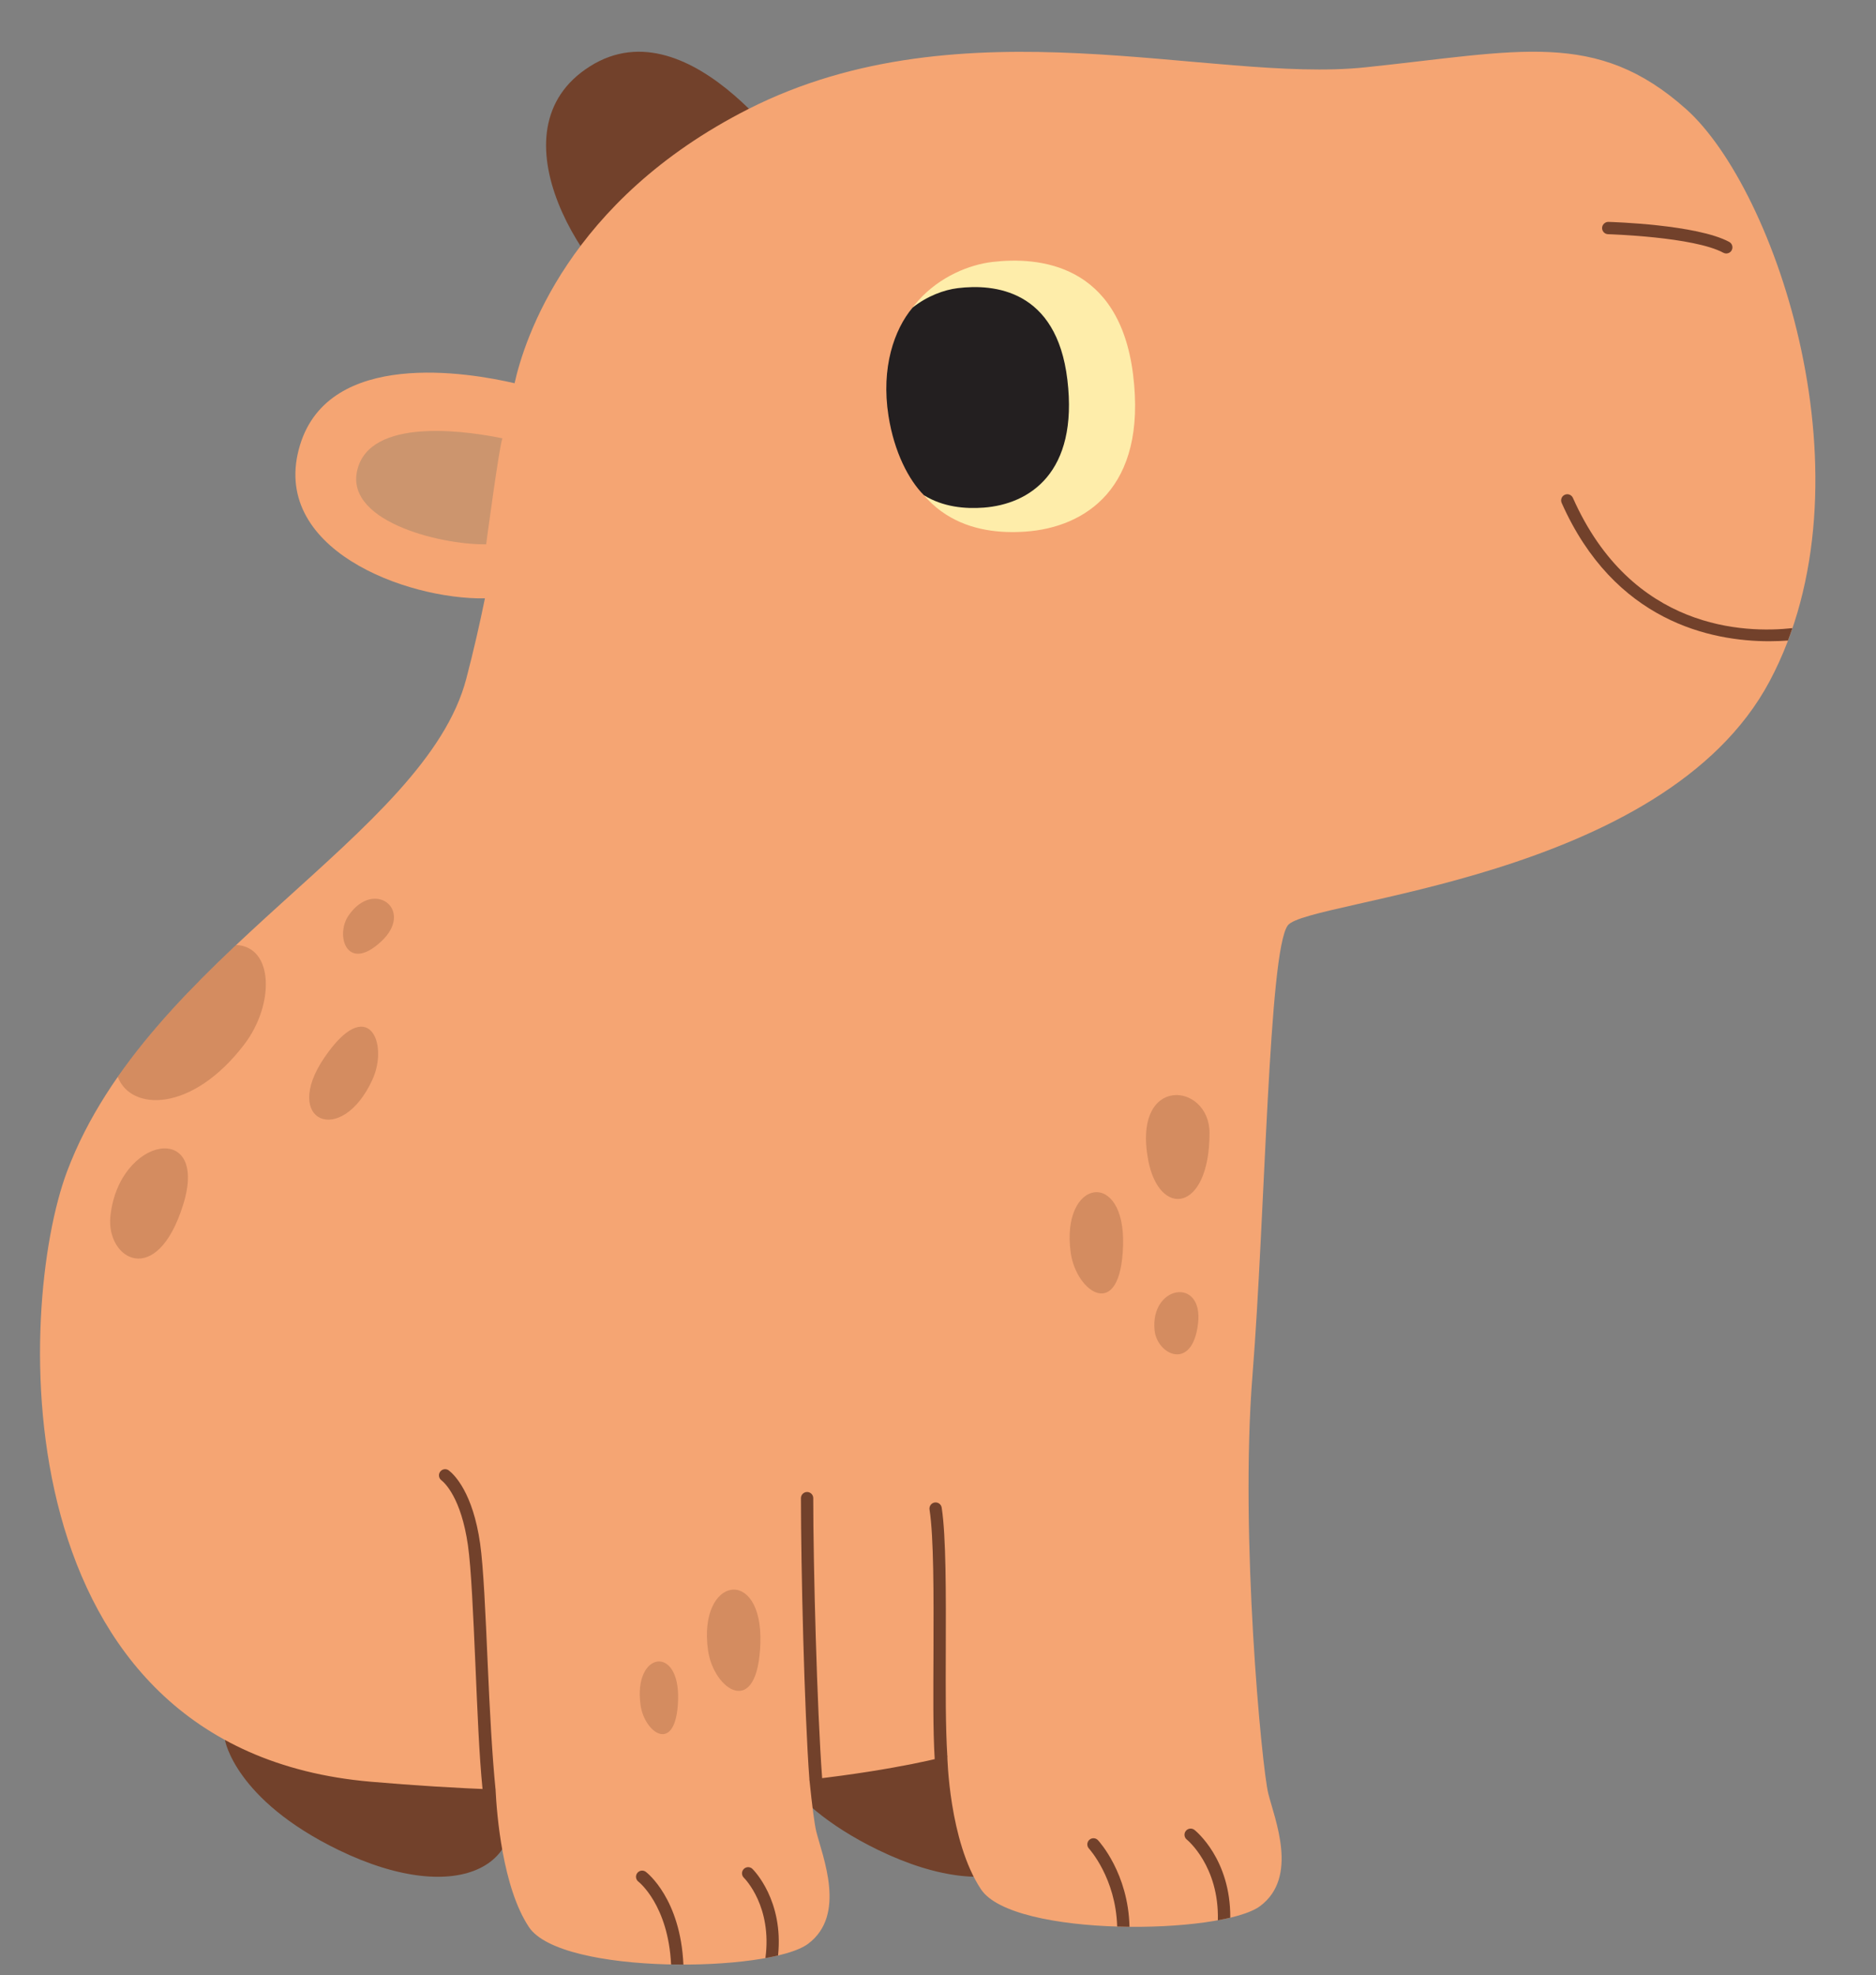
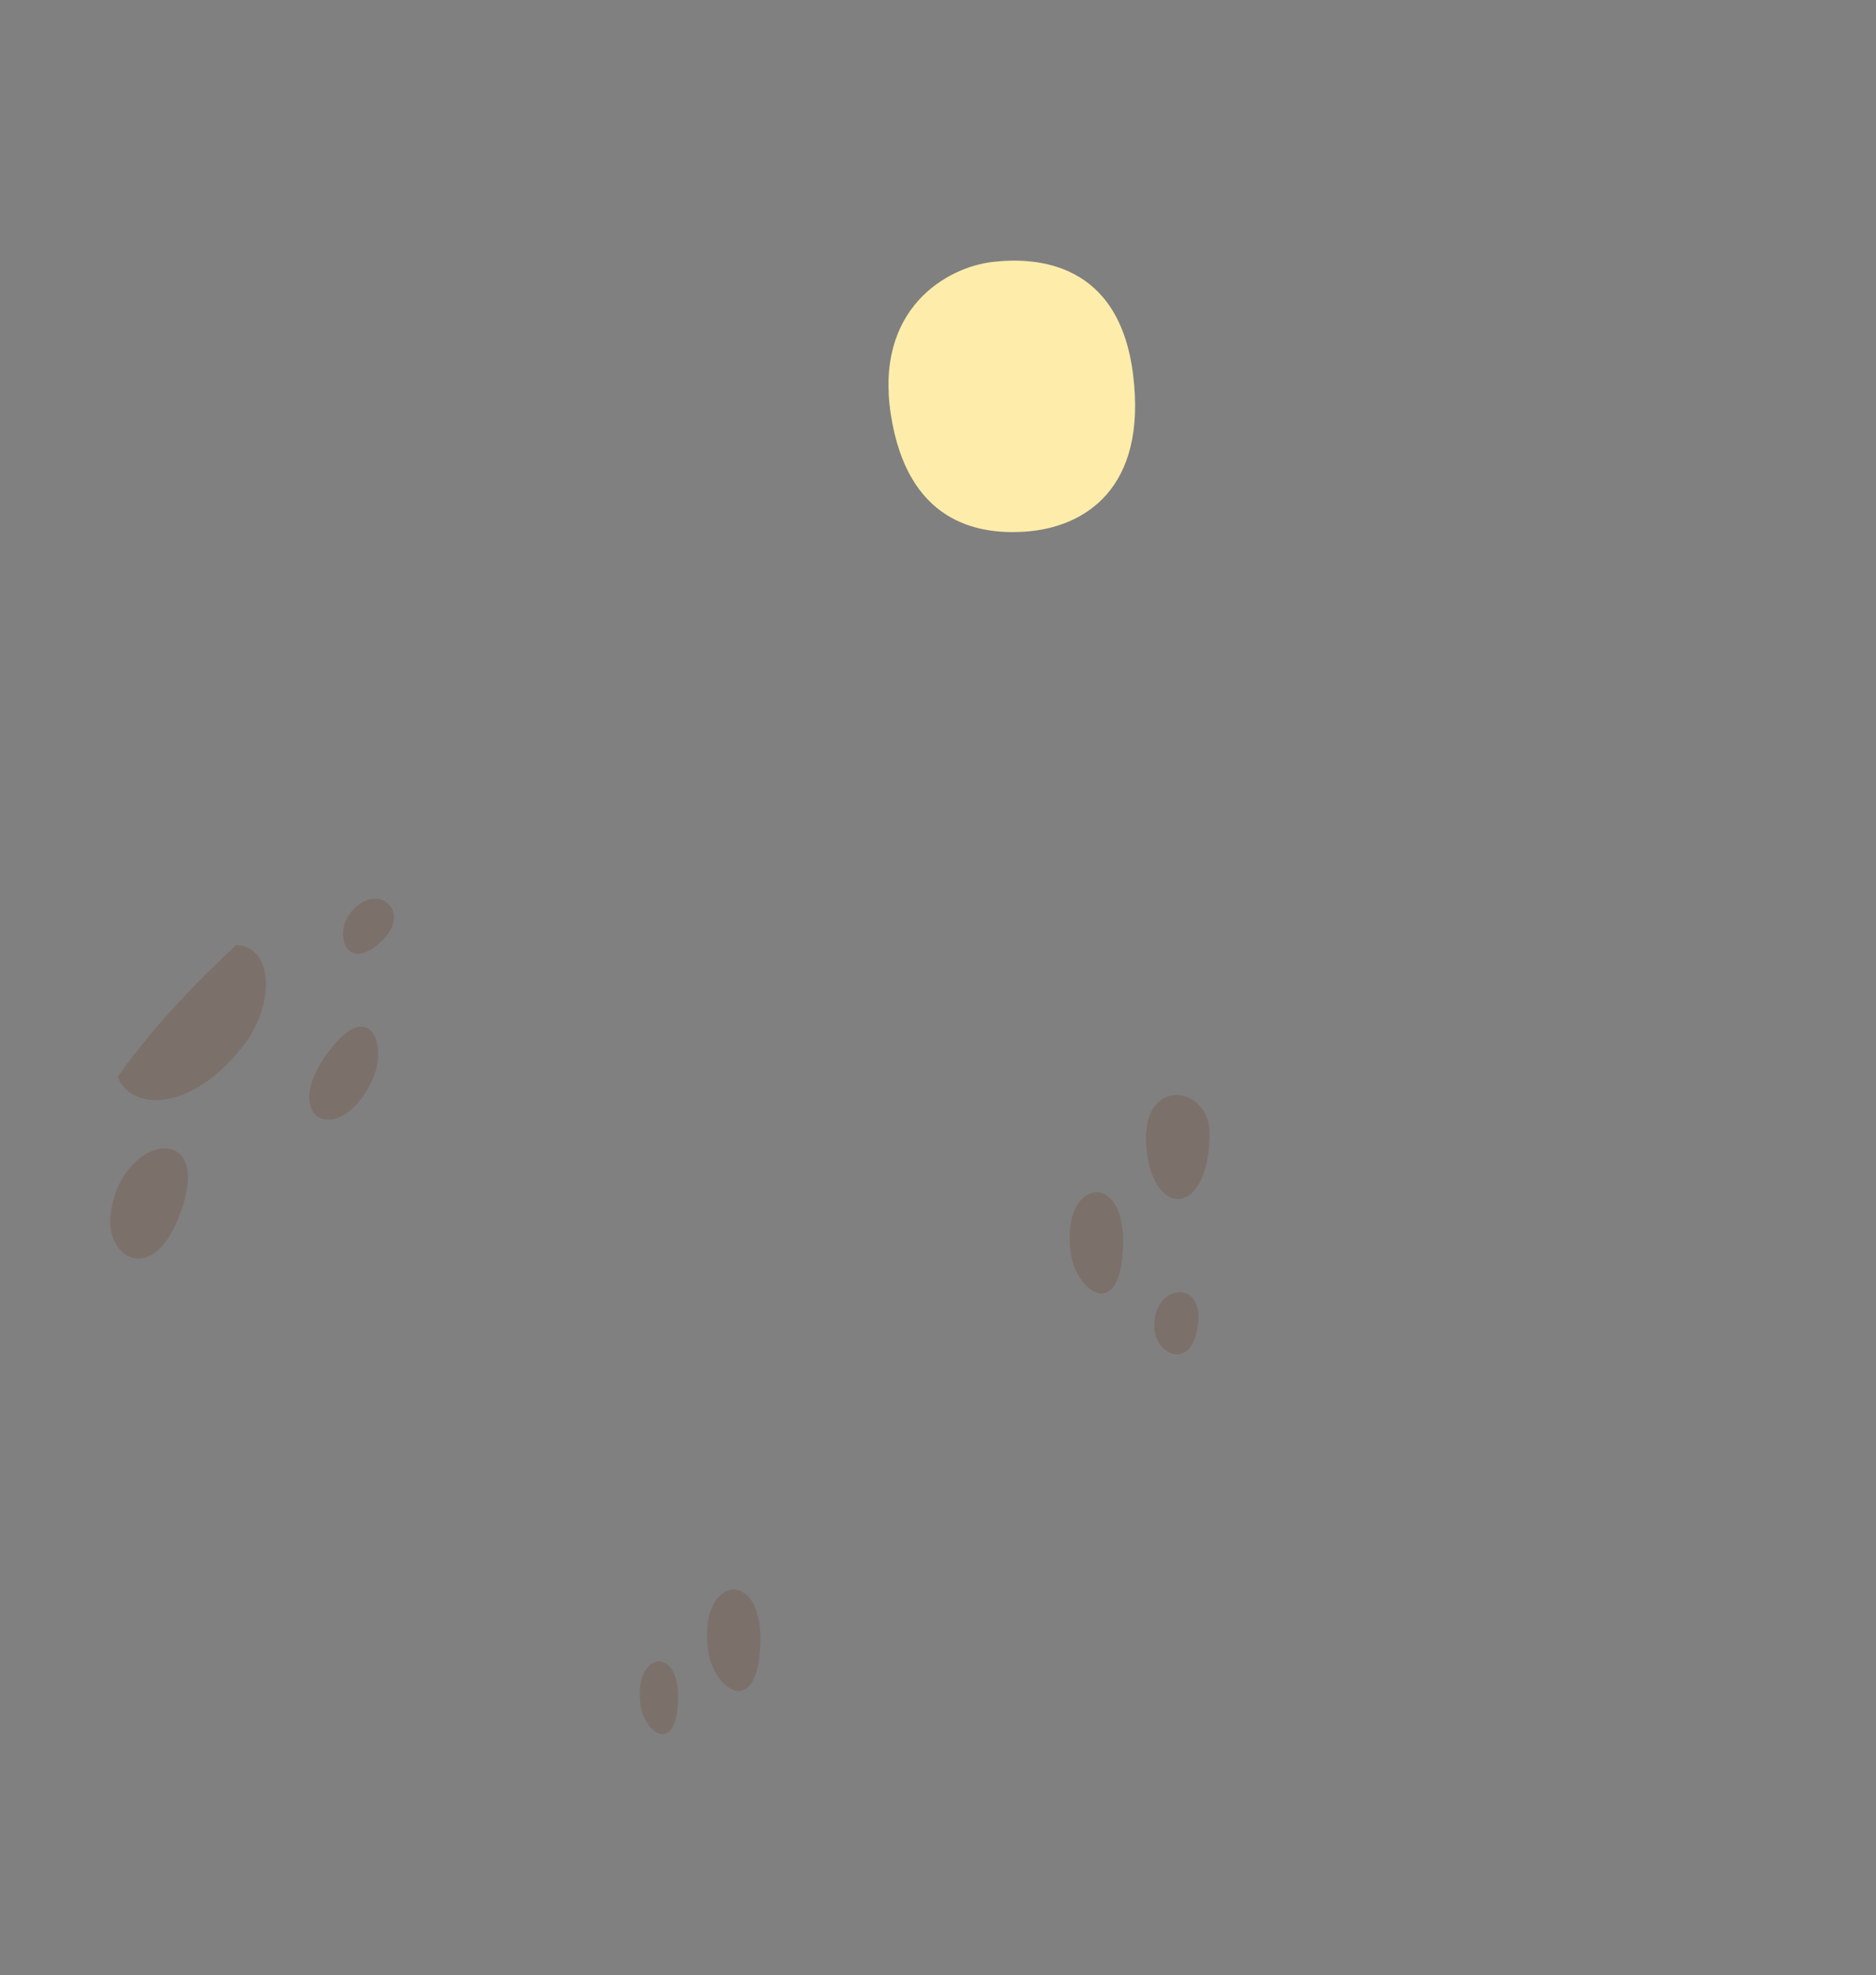
<svg xmlns="http://www.w3.org/2000/svg" fill="#000000" height="320.7" preserveAspectRatio="xMidYMid meet" version="1" viewBox="-6.5 -8.4 304.7 320.7" width="304.7" zoomAndPan="magnify">
  <rect x="-6.5" y="-8.4" width="304.7" height="320.7" fill="#808080" stroke="none" />
  <g id="change1_1">
-     <path d="M98.99,43.083c-10.026-5.551-26.27-30.251-9.654-40.721s34.378,17.262,34.378,17.262 S109.016,48.634,98.99,43.083z M30.034,274.102c0,0,1.587,9.686,18.46,17.872 c19.761,9.587,32.533,2.317,26.799-12.13C69.559,265.396,30.034,274.102,30.034,274.102z M117.686,274.102 c0,0,1.587,9.686,18.46,17.872c19.761,9.587,32.533,2.317,26.799-12.13 C157.211,265.396,117.686,274.102,117.686,274.102z" fill="#72412b" />
-   </g>
+     </g>
  <g id="change2_1">
-     <path d="M280.928,102.192c-17.217,32.348-75.13,35.478-78.261,39.652 c-3.13,4.174-3.652,46.956-5.739,73.043c-2.087,26.087,1.522,63.739,2.565,67.913s4.957,13.565-1.304,18.261 c-6.261,4.696-40.13,5.13-45.348-2.696c-5.217-7.826-5.478-21.652-5.478-21.652s-7.72,2.164-22.396,3.837 c0.44,4.345,0.847,7.362,1.101,8.38c1.044,4.174,4.957,13.565-1.304,18.261 c-6.261,4.696-40.13,5.13-45.348-2.696c-4.303-6.455-5.234-18.359-5.428-22.335 c-6.378-0.248-13.132-0.655-20.277-1.274c-60.261-5.217-57.615-77.078-49.304-99.13 c13.174-34.956,58.174-54.522,64.826-79.957c1.188-4.542,2.186-8.918,3.028-13.048 c-12.741,0.211-35.187-8.025-30.028-24.908c4.765-15.595,27.32-11.769,34.843-10.021 c1.574-7.063,8.748-29.687,37.94-44.501c34.956-17.739,75.13-4.174,100.174-6.783 c25.044-2.609,37.565-6.261,52.174,6.783C281.972,22.366,298.146,69.844,280.928,102.192z M280.928,102.192 c-17.217,32.348-75.13,35.478-78.261,39.652c-3.13,4.174-3.652,46.956-5.739,73.043 c-2.087,26.087,1.522,63.739,2.565,67.913s4.957,13.565-1.304,18.261c-6.261,4.696-40.13,5.13-45.348-2.696 c-5.217-7.826-5.478-21.652-5.478-21.652s-7.72,2.164-22.396,3.837c0.44,4.345,0.847,7.362,1.101,8.38 c1.044,4.174,4.957,13.565-1.304,18.261c-6.261,4.696-40.13,5.13-45.348-2.696 c-4.303-6.455-5.234-18.359-5.428-22.335c-6.378-0.248-13.132-0.655-20.277-1.274 c-60.261-5.217-57.615-77.078-49.304-99.13c13.174-34.956,58.174-54.522,64.826-79.957 c1.188-4.542,2.186-8.918,3.028-13.048c-12.741,0.211-35.187-8.025-30.028-24.908 c4.765-15.595,27.32-11.769,34.843-10.021c1.574-7.063,8.748-29.687,37.94-44.501 c34.956-17.739,75.13-4.174,100.174-6.783c25.044-2.609,37.565-6.261,52.174,6.783 C281.972,22.366,298.146,69.844,280.928,102.192z" fill="#f5a573" />
-   </g>
+     </g>
  <g id="change3_1">
-     <path d="M72.461,79.977c-7.549,0.11-23.79-3.892-20.734-12.733 c2.823-8.166,18.918-5.392,23.375-4.477C74.613,63.844,72.461,79.977,72.461,79.977z M72.461,79.977 c-7.549,0.11-23.79-3.892-20.734-12.733c2.823-8.166,18.918-5.392,23.375-4.477 C74.613,63.844,72.461,79.977,72.461,79.977z" fill="#cc956e" />
-   </g>
+     </g>
  <g id="change4_1">
    <path d="M160.098,77.912c9.475-0.681,19.762-6.891,17.432-25.528 c-2.252-18.019-15.337-19.132-22.818-18.256s-19.205,7.612-16.512,24.834 C140.892,76.184,151.963,78.496,160.098,77.912z M160.098,77.912c9.475-0.681,19.762-6.891,17.432-25.528 c-2.252-18.019-15.337-19.132-22.818-18.256s-19.205,7.612-16.512,24.834 C140.892,76.184,151.963,78.496,160.098,77.912z" fill="#feedaa" />
  </g>
  <g id="change5_1">
-     <path d="M153.273,74.019c-3.037,0.228-6.597-0.088-9.715-2.015c-2.423-2.437-4.818-6.928-5.752-12.904 c-1.224-7.827,0.932-13.989,3.908-17.549c2.393-1.898,5.118-2.894,7.36-3.168 c5.832-0.713,16.033,0.193,17.789,14.859C168.68,68.41,160.661,73.464,153.273,74.019z M153.273,74.019 c-3.037,0.228-6.597-0.088-9.715-2.015c-2.423-2.437-4.818-6.928-5.752-12.904 c-1.224-7.827,0.932-13.989,3.908-17.549c2.393-1.898,5.118-2.894,7.36-3.168 c5.832-0.713,16.033,0.193,17.789,14.859C168.68,68.41,160.661,73.464,153.273,74.019z" fill="#231f20" />
-   </g>
+     </g>
  <g id="change1_2">
    <path d="M179.972,179.865c-2.546-13.861,9.98-12.522,9.978-4.304 C189.947,188.475,181.733,189.452,179.972,179.865z M167.41,195.012c0.897,6.434,8.109,11.374,8.499-1.184 C176.3,181.27,165.732,182.974,167.41,195.012z M181.031,207.631c0.417,3.925,6.1,6.678,7.047-1.07 C189.025,198.814,180.252,200.286,181.031,207.631z M53.997,166.873c2.698-5.909-0.733-13.95-7.806-3.565 S48.949,177.93,53.997,166.873z M50.116,140.241c-2.221,3.229-0.272,9.358,5.263,4.252 C60.914,139.387,54.272,134.198,50.116,140.241z M11.431,189.087c-0.721,6.954,7.519,11.849,11.812-1.871 C27.537,173.496,12.781,176.075,11.431,189.087z M108.499,259.542c0.897,6.434,8.109,11.374,8.499-1.184 C117.389,245.799,106.821,247.504,108.499,259.542z M97.536,268.426c0.643,4.617,5.819,8.163,6.1-0.85 C103.916,258.564,96.332,259.787,97.536,268.426z M12.63,166.44c2.114,5.593,12.049,5.849,20.53-5.247 c4.969-6.501,4.798-15.893-1.304-16.163C24.866,151.619,18.072,158.638,12.63,166.44z" fill="#72412b" opacity="0.25" />
  </g>
  <g id="change1_3">
-     <path d="M71.873,282.074c-0.557-5.551-0.831-12.719-1.164-20.352 c-0.348-7.977-0.676-15.511-1.206-19.22c-1.103-7.721-3.792-10.159-4.32-10.57 c-0.436-0.339-0.515-0.967-0.176-1.403c0.339-0.435,0.967-0.515,1.403-0.175c0.891,0.692,3.891,3.596,5.072,11.865 c0.544,3.807,0.875,11.389,1.225,19.415c0.332,7.606,0.729,15.032,1.281,20.528 C73.586,282.632,71.924,282.589,71.873,282.074z M127.034,280.306c-0.837-11.104-1.446-34.619-1.446-45.463 c0-0.553-0.448-1-1-1s-1,0.447-1,1c0,10.875,0.539,34.56,1.379,45.707C125.007,281.076,127.075,280.857,127.034,280.306z M147.363,276.713c-0.294-4.873-0.269-10.44-0.247-17.21c0.028-9.06,0.058-18.429-0.666-23.116 c-0.085-0.546-0.595-0.921-1.141-0.836c-0.545,0.084-0.92,0.595-0.835,1.141 c0.7,4.533,0.671,13.822,0.643,22.806c-0.021,6.8-0.1,12.787,0.198,17.725 C145.345,277.753,147.396,277.265,147.363,276.713z M104.499,310.574c-0.48-10.665-5.864-14.876-6.098-15.053 c-0.442-0.335-1.068-0.246-1.401,0.195s-0.245,1.068,0.196,1.4c0.05,0.038,4.83,3.782,5.301,13.438 C103.166,310.568,103.833,310.574,104.499,310.574z M114.303,295.056c-0.386,0.394-0.381,1.025,0.011,1.413 c0.201,0.199,4.626,4.705,3.505,13.051c0.721-0.13,1.412-0.27,2.055-0.422 c0.926-8.94-3.935-13.836-4.161-14.057C115.32,294.656,114.691,294.664,114.303,295.056z M171.833,290.379 c-0.377-0.405-1.01-0.427-1.413-0.05c-0.404,0.376-0.427,1.009-0.05,1.413c0.047,0.051,4.358,4.784,4.579,12.659 c0.668,0.02,1.337,0.035,2.005,0.041C176.756,295.774,172.048,290.61,171.833,290.379z M193.322,302.962 c0.06-9.479-5.561-14.049-5.816-14.251c-0.434-0.343-1.062-0.269-1.405,0.163 c-0.343,0.434-0.27,1.062,0.163,1.405c0.056,0.044,5.254,4.287,5.042,13.099 C192.012,303.25,192.691,303.113,193.322,302.962z M283.902,95.6c0.253-0.666,0.486-1.34,0.716-2.015 c-7.694,0.845-26.085,0.363-35.645-21.146c-0.225-0.504-0.815-0.736-1.32-0.507 c-0.505,0.224-0.731,0.815-0.508,1.32c8.57,19.284,24.288,22.461,33.715,22.461 C281.969,95.711,282.989,95.666,283.902,95.6z M273.884,32.757c-0.16,0-0.322-0.038-0.474-0.12 c-4.819-2.595-18.589-3.007-18.727-3.011c-0.553-0.015-0.987-0.475-0.973-1.027 c0.016-0.552,0.522-0.993,1.027-0.972c0.585,0.016,14.385,0.43,19.62,3.249c0.486,0.262,0.669,0.868,0.407,1.355 C274.585,32.566,274.24,32.757,273.884,32.757z" fill="#72412b" />
-   </g>
+     </g>
</svg>